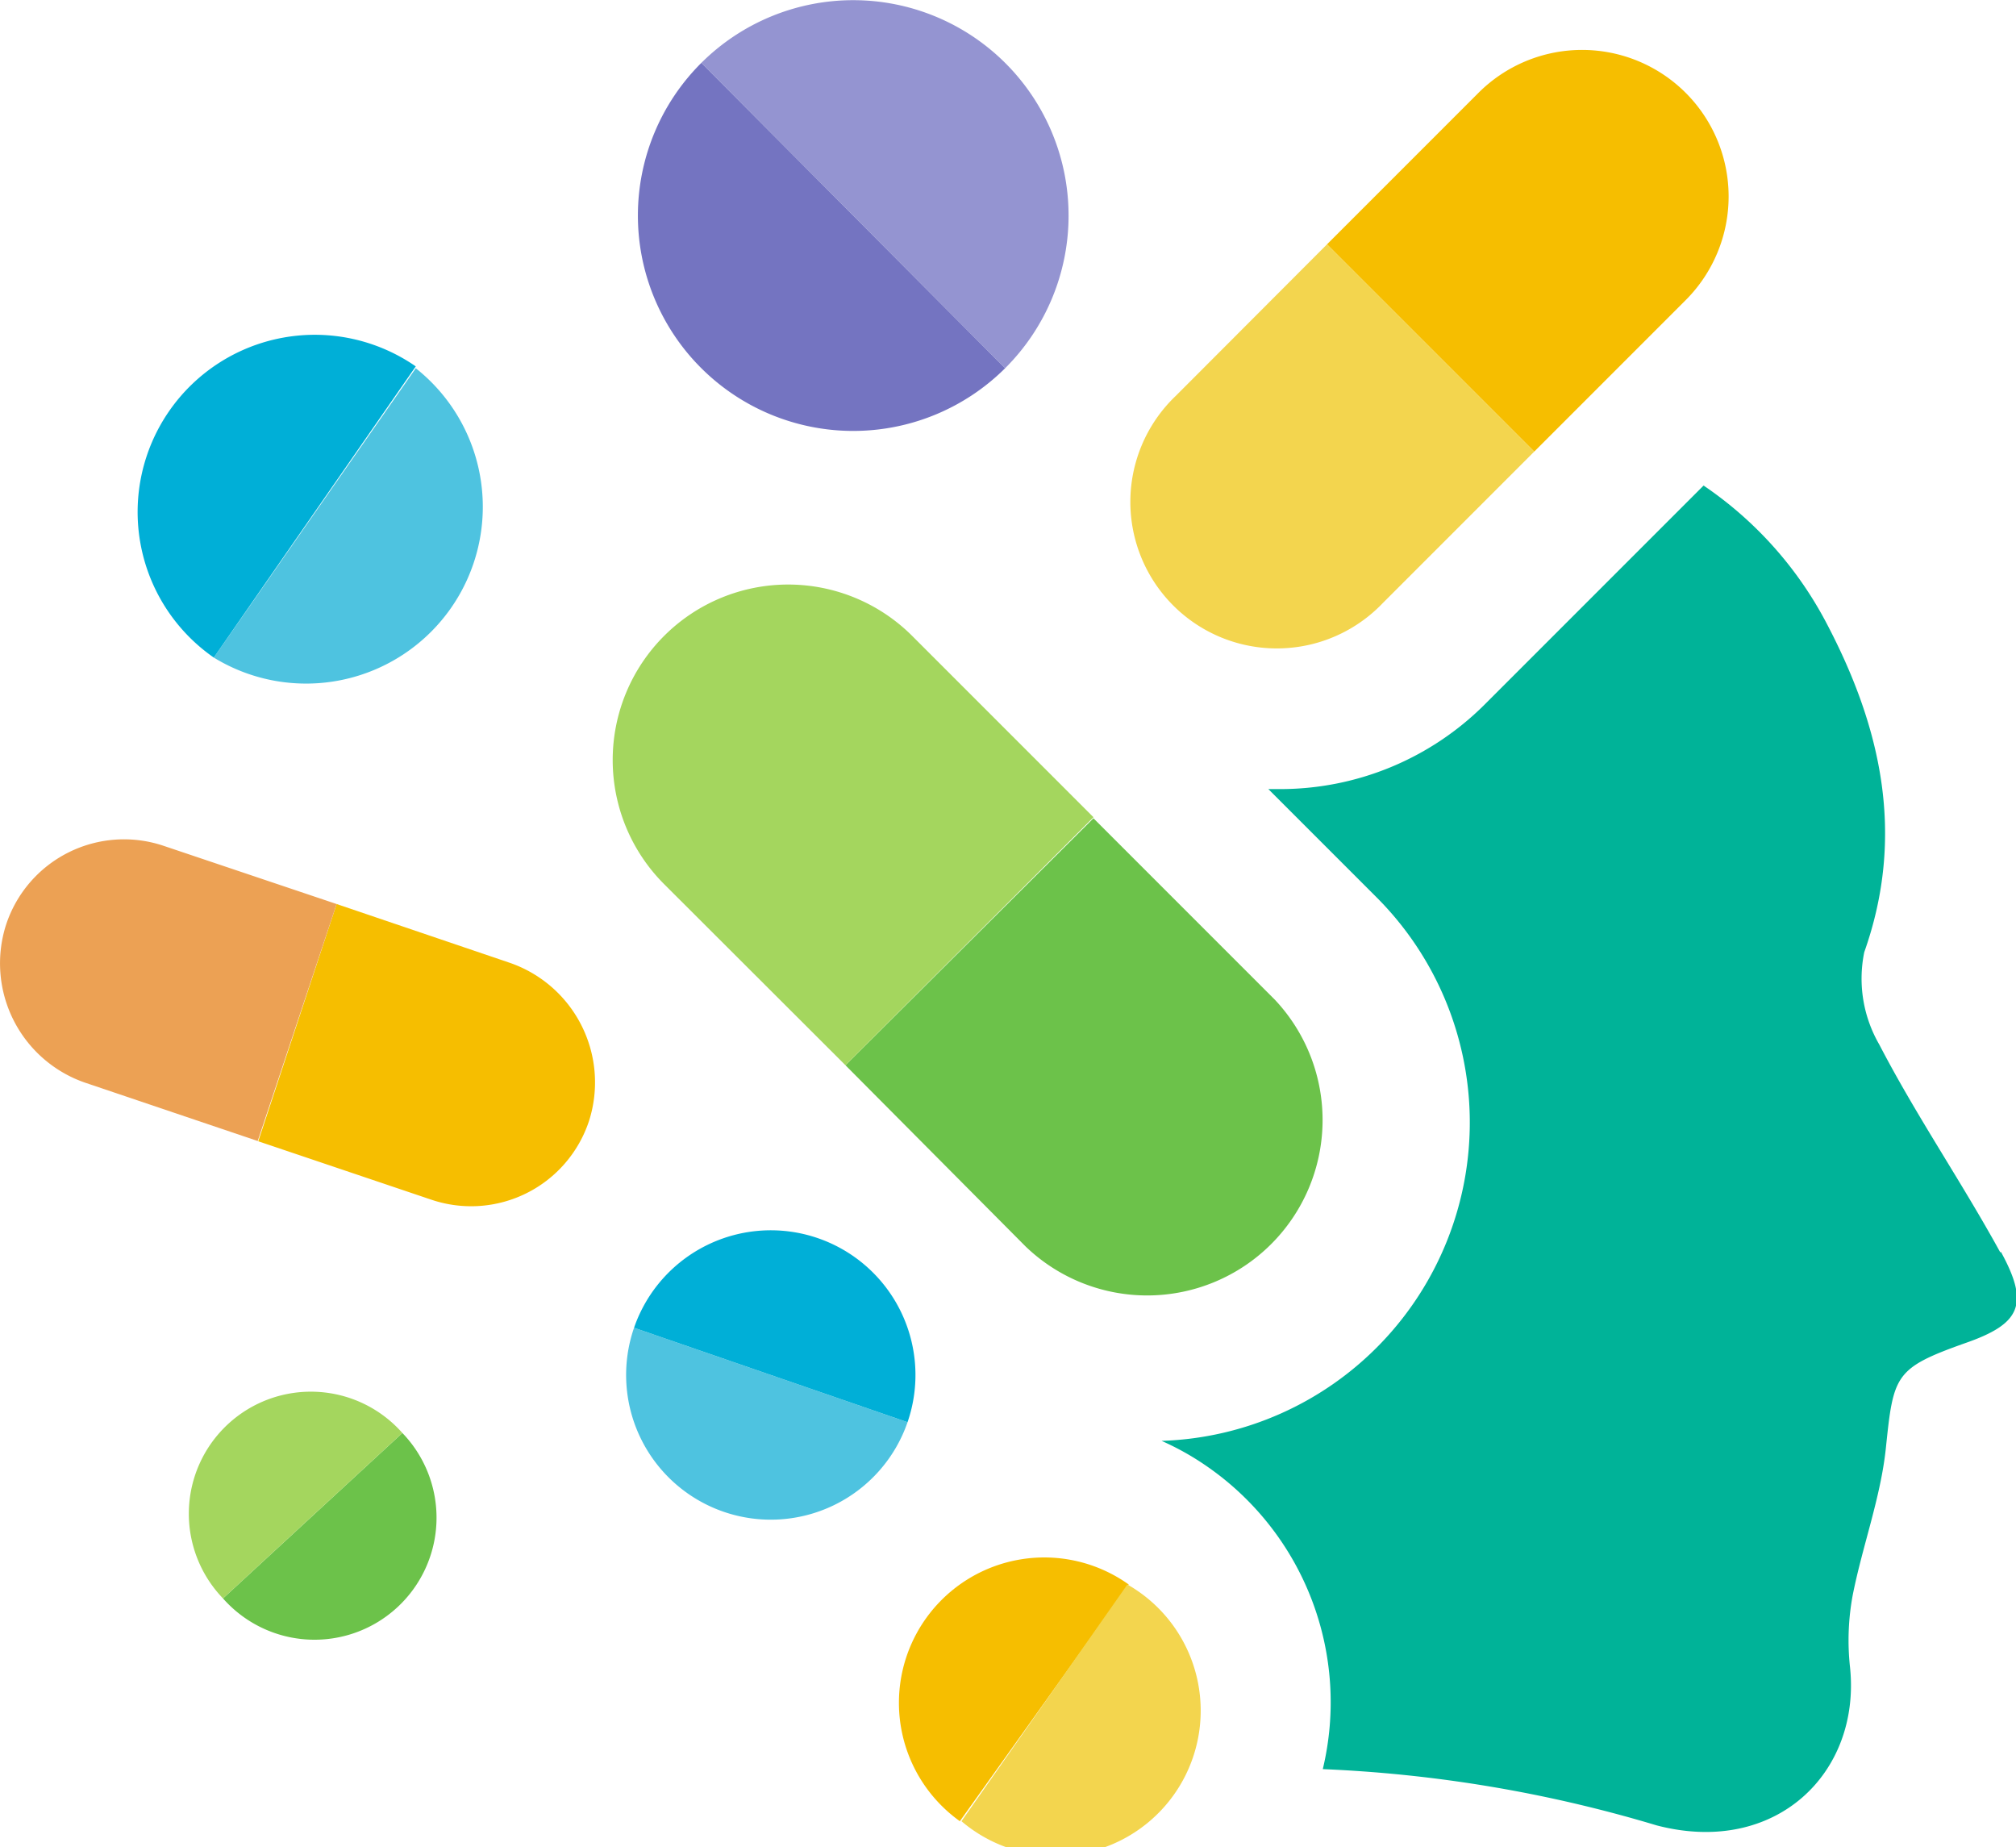
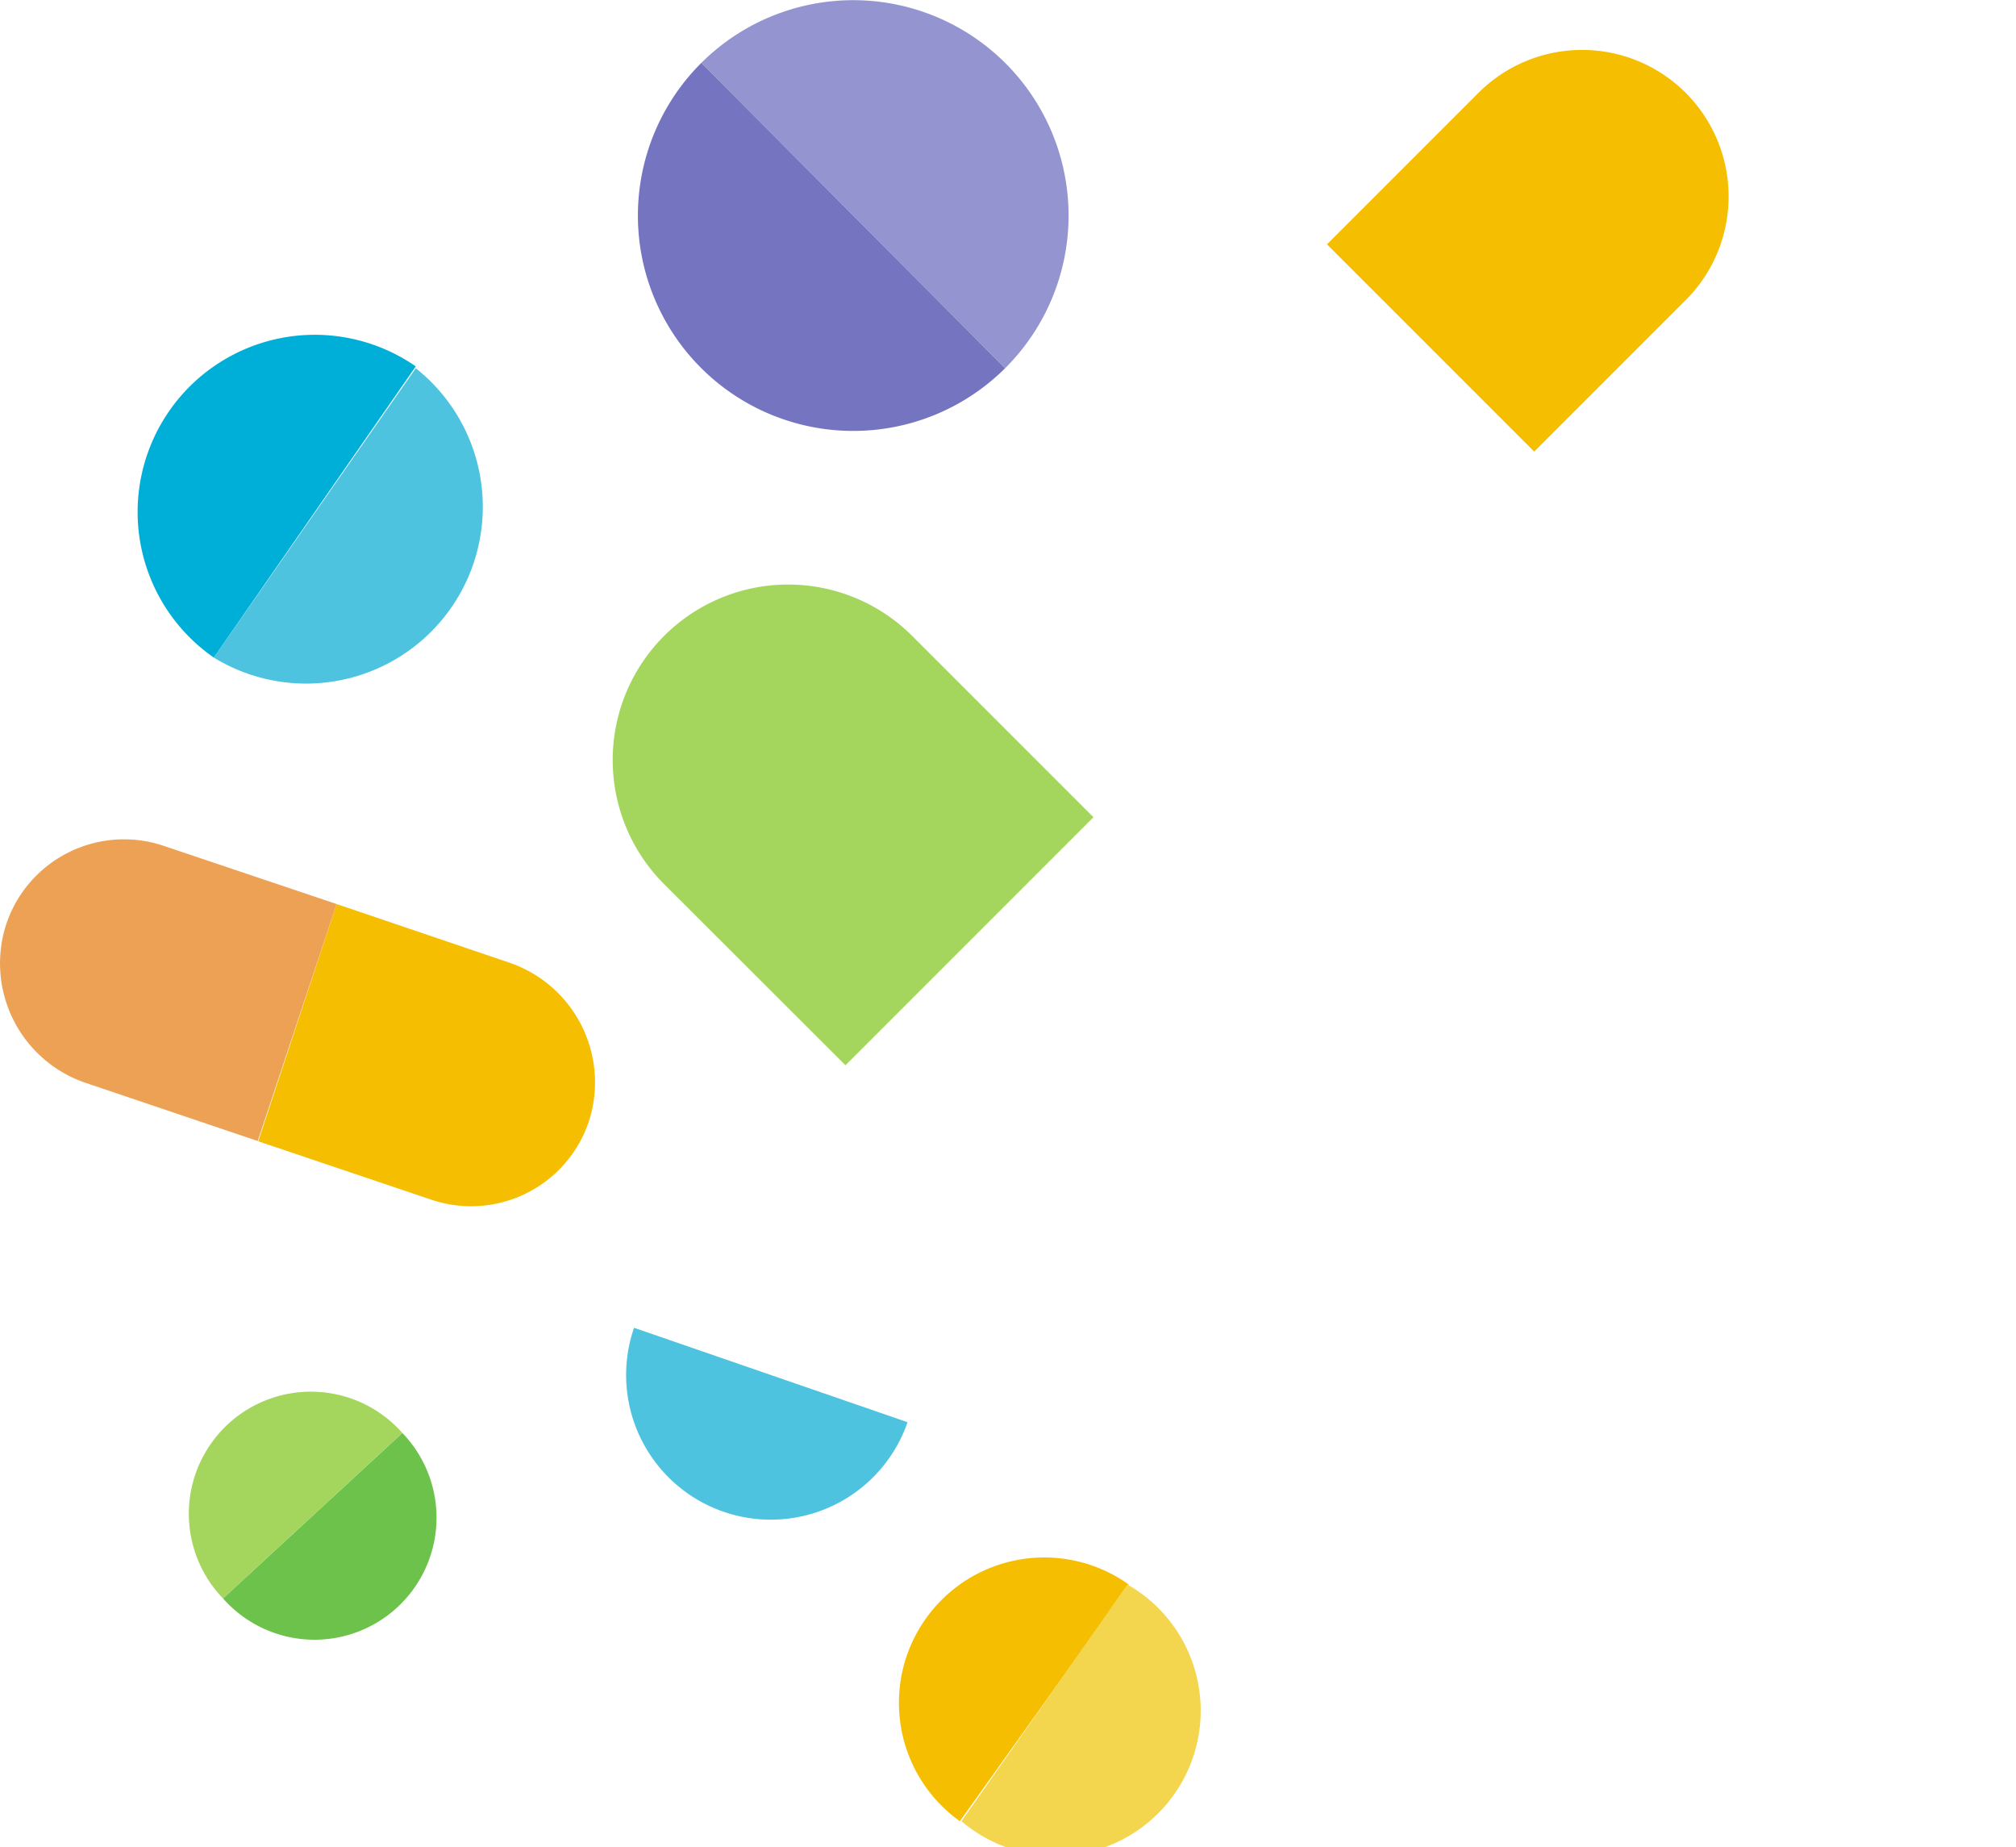
<svg xmlns="http://www.w3.org/2000/svg" viewBox="0 0 76.66 70.23">
  <defs>
    <style>.cls-1{fill:#6cc24a;}.cls-2{fill:#a4d65e;}.cls-3{fill:#f6be00;}.cls-4{fill:#f3d54e;}.cls-5{fill:#00b398;}.cls-6{fill:#4ec3e0;}.cls-7{fill:#00afd7;}.cls-8{fill:#eca154;}.cls-9{fill:#9494d1;}.cls-10{fill:#7474c1;}</style>
  </defs>
  <g id="Layer_2" data-name="Layer 2">
    <g id="CONTENT">
-       <path class="cls-1" d="M32.15,40.5,39,47.39A6.67,6.67,0,0,0,48.47,38l-6.89-6.89Z" />
      <path class="cls-2" d="M41.58,31.07l-6.89-6.89a6.67,6.67,0,0,0-9.44,9.43l6.9,6.89Z" />
      <path class="cls-3" d="M58.34,17.17l5.76-5.76a5.57,5.57,0,1,0-7.88-7.88L50.46,9.29Z" />
-       <path class="cls-4" d="M50.46,9.29l-5.75,5.76a5.57,5.57,0,1,0,7.87,7.88l5.76-5.76Z" />
-       <path class="cls-5" d="M76.06,47.61c-1.47-2.68-3.2-5.2-4.6-7.9a5,5,0,0,1-.57-3.51c1.57-4.43.65-8.52-1.4-12.44a14.39,14.39,0,0,0-4.71-5.3l-8.33,8.33A11,11,0,0,1,48.65,30l-.42,0,4.1,4.1a12.11,12.11,0,0,1-8.16,20.68,10.39,10.39,0,0,1,1.77,1A10.9,10.9,0,0,1,50.3,67.26,51.51,51.51,0,0,1,63,69.4c4.53,1.18,7.76-2,7.35-6a9.39,9.39,0,0,1,.1-2.75c.37-1.87,1.06-3.7,1.26-5.58.29-2.79.33-3.05,3-4,2.11-.73,2.48-1.46,1.38-3.47" />
      <path class="cls-3" d="M42.92,60.24a5.52,5.52,0,1,0-6.42,9Z" />
      <path class="cls-4" d="M36.56,69.24a5.52,5.52,0,1,0,6.31-9Z" />
      <path class="cls-6" d="M8.13,25a6.72,6.72,0,0,0,7.68-11Z" />
      <path class="cls-7" d="M15.81,13.93A6.72,6.72,0,1,0,8.13,25Z" />
      <path class="cls-3" d="M9.82,43.39l6.58,2.22a4.72,4.72,0,0,0,6-3,4.81,4.81,0,0,0-3-6L12.8,34.37Z" />
      <path class="cls-8" d="M12.8,34.37,6.23,32.16a4.72,4.72,0,0,0-6,3,4.8,4.8,0,0,0,3,6l6.57,2.22Z" />
-       <path class="cls-6" d="M24.11,50.48a5.5,5.5,0,0,0,10.4,3.59Z" />
-       <path class="cls-7" d="M34.51,54.07a5.5,5.5,0,0,0-10.4-3.59Z" />
+       <path class="cls-6" d="M24.11,50.48a5.5,5.5,0,0,0,10.4,3.59" />
      <path class="cls-1" d="M8.48,60.77a4.64,4.64,0,1,0,6.82-6.29Z" />
      <path class="cls-2" d="M15.3,54.48a4.64,4.64,0,1,0-6.82,6.29Z" />
      <path class="cls-9" d="M38.22,14A8.17,8.17,0,0,0,26.67,2.39Z" />
      <path class="cls-10" d="M26.67,2.39A8.17,8.17,0,0,0,38.22,14Z" />
    </g>
  </g>
</svg>